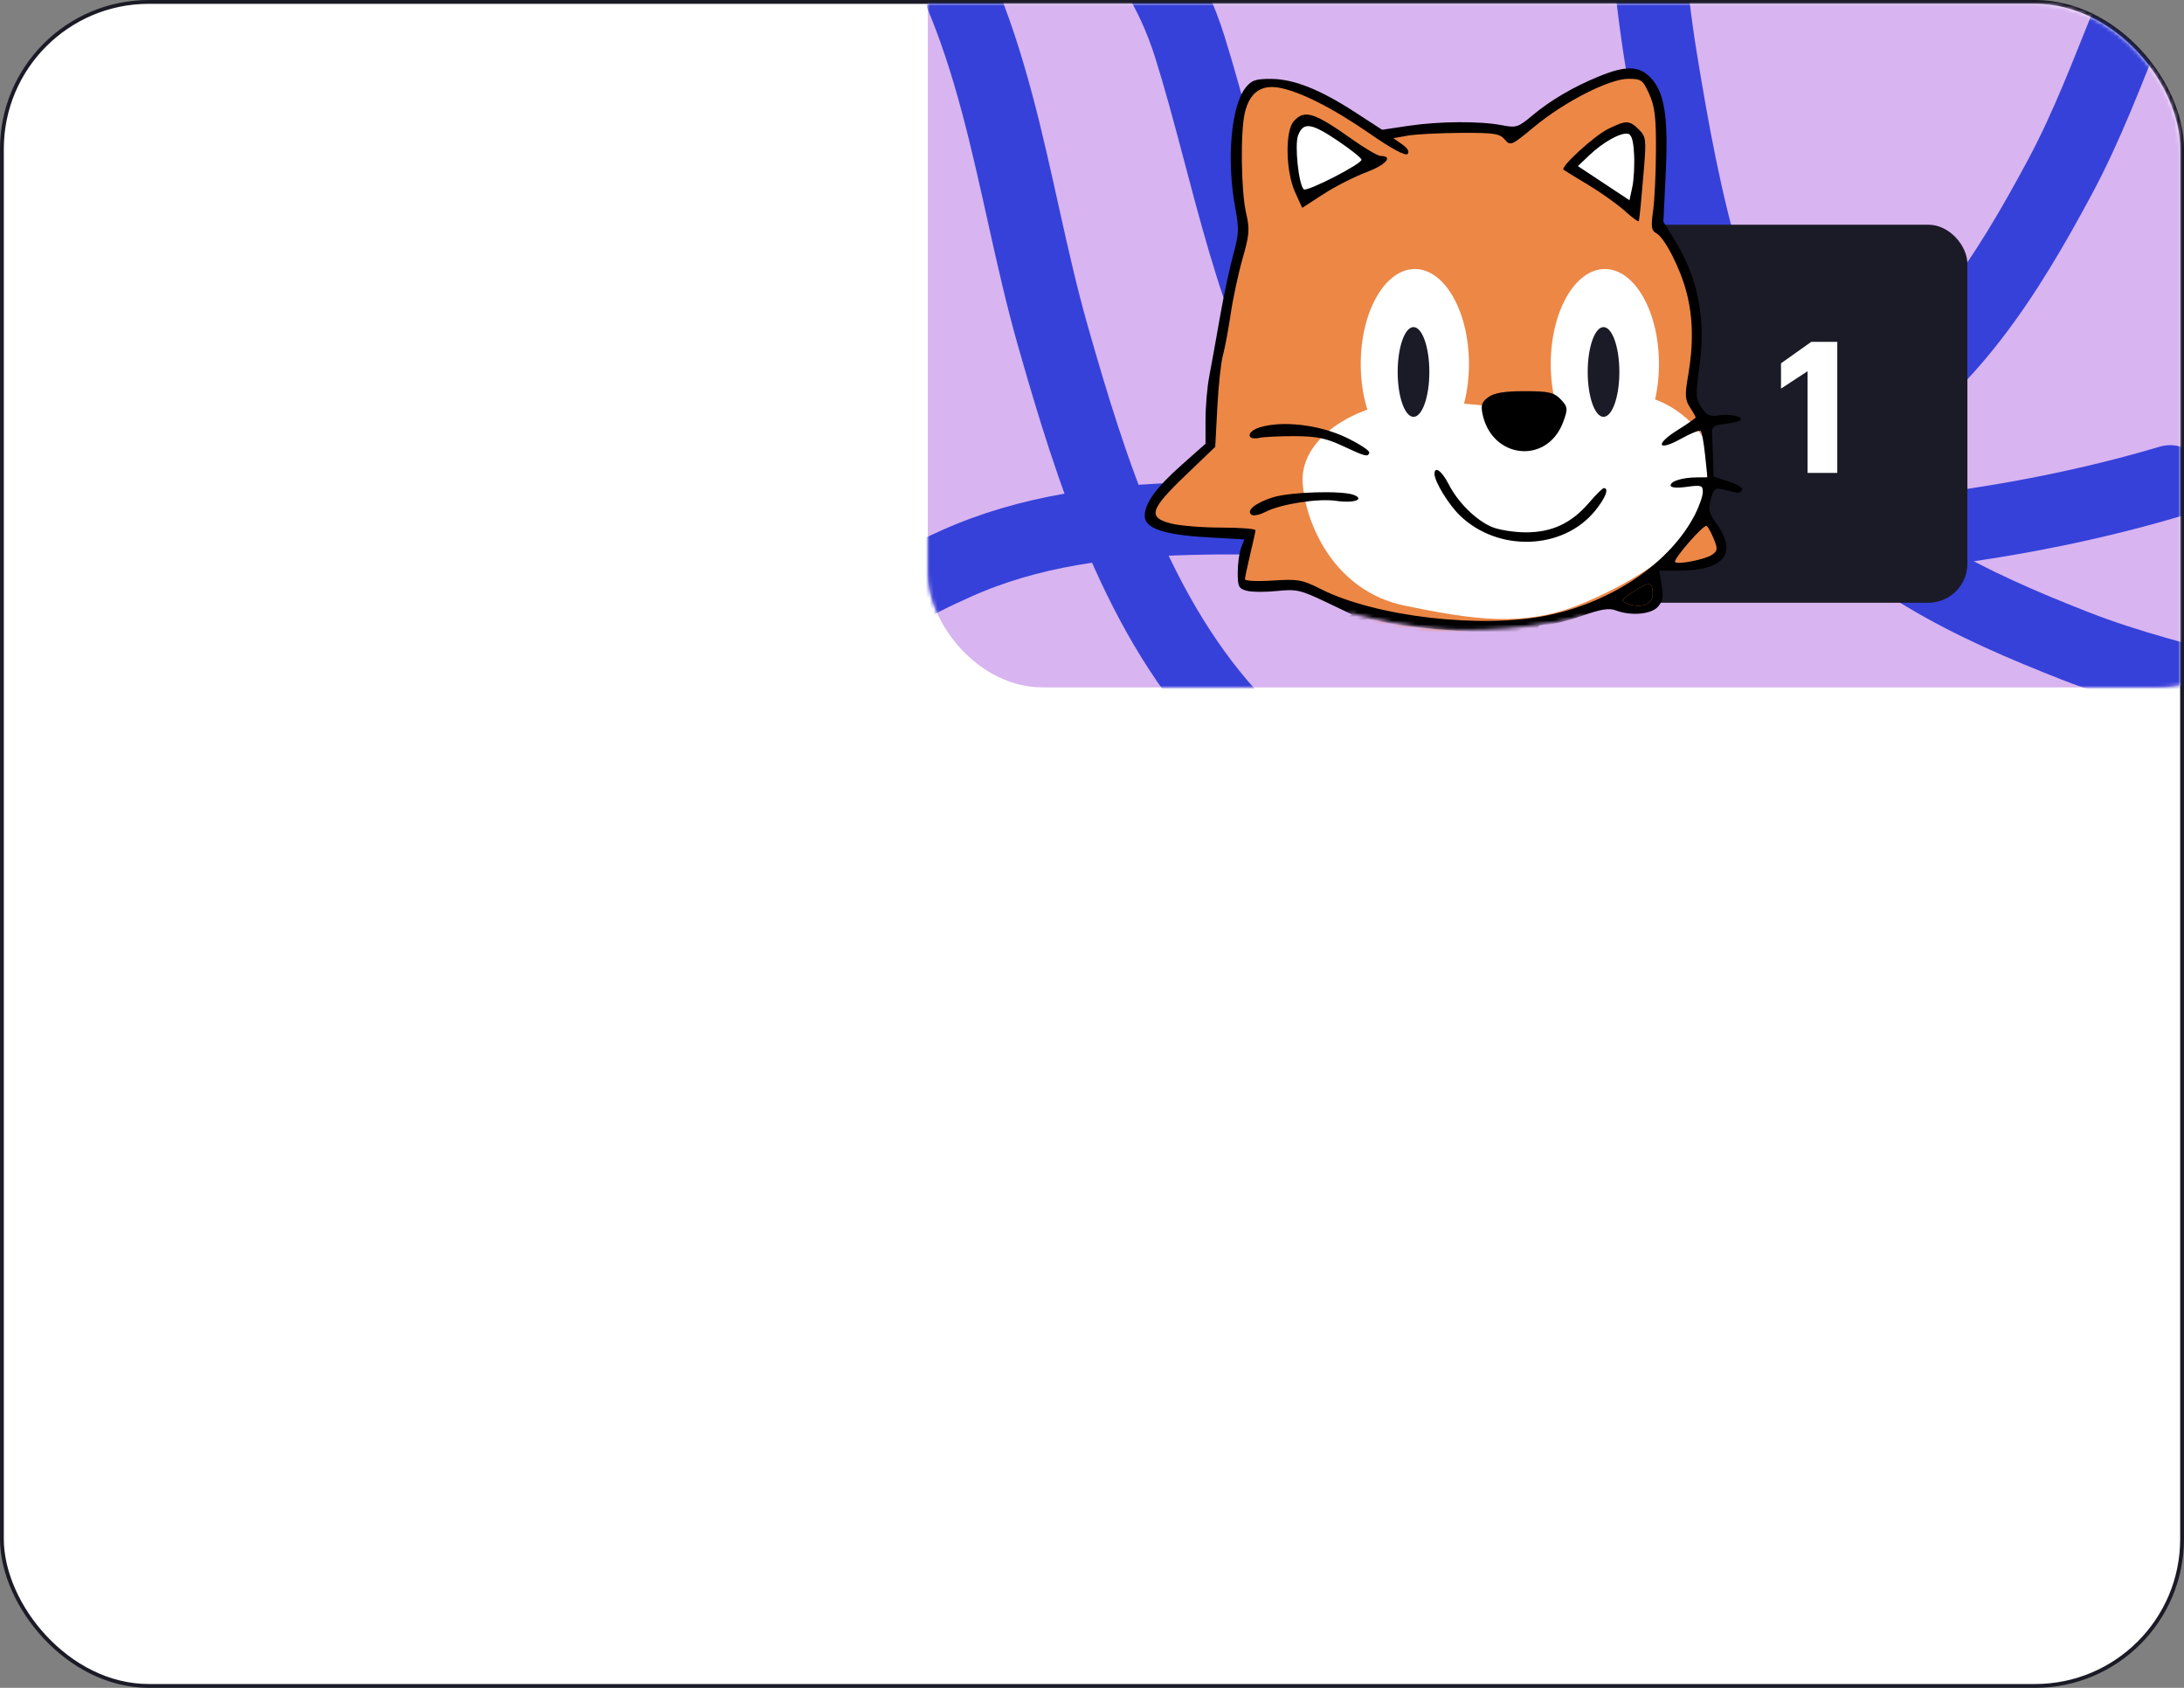
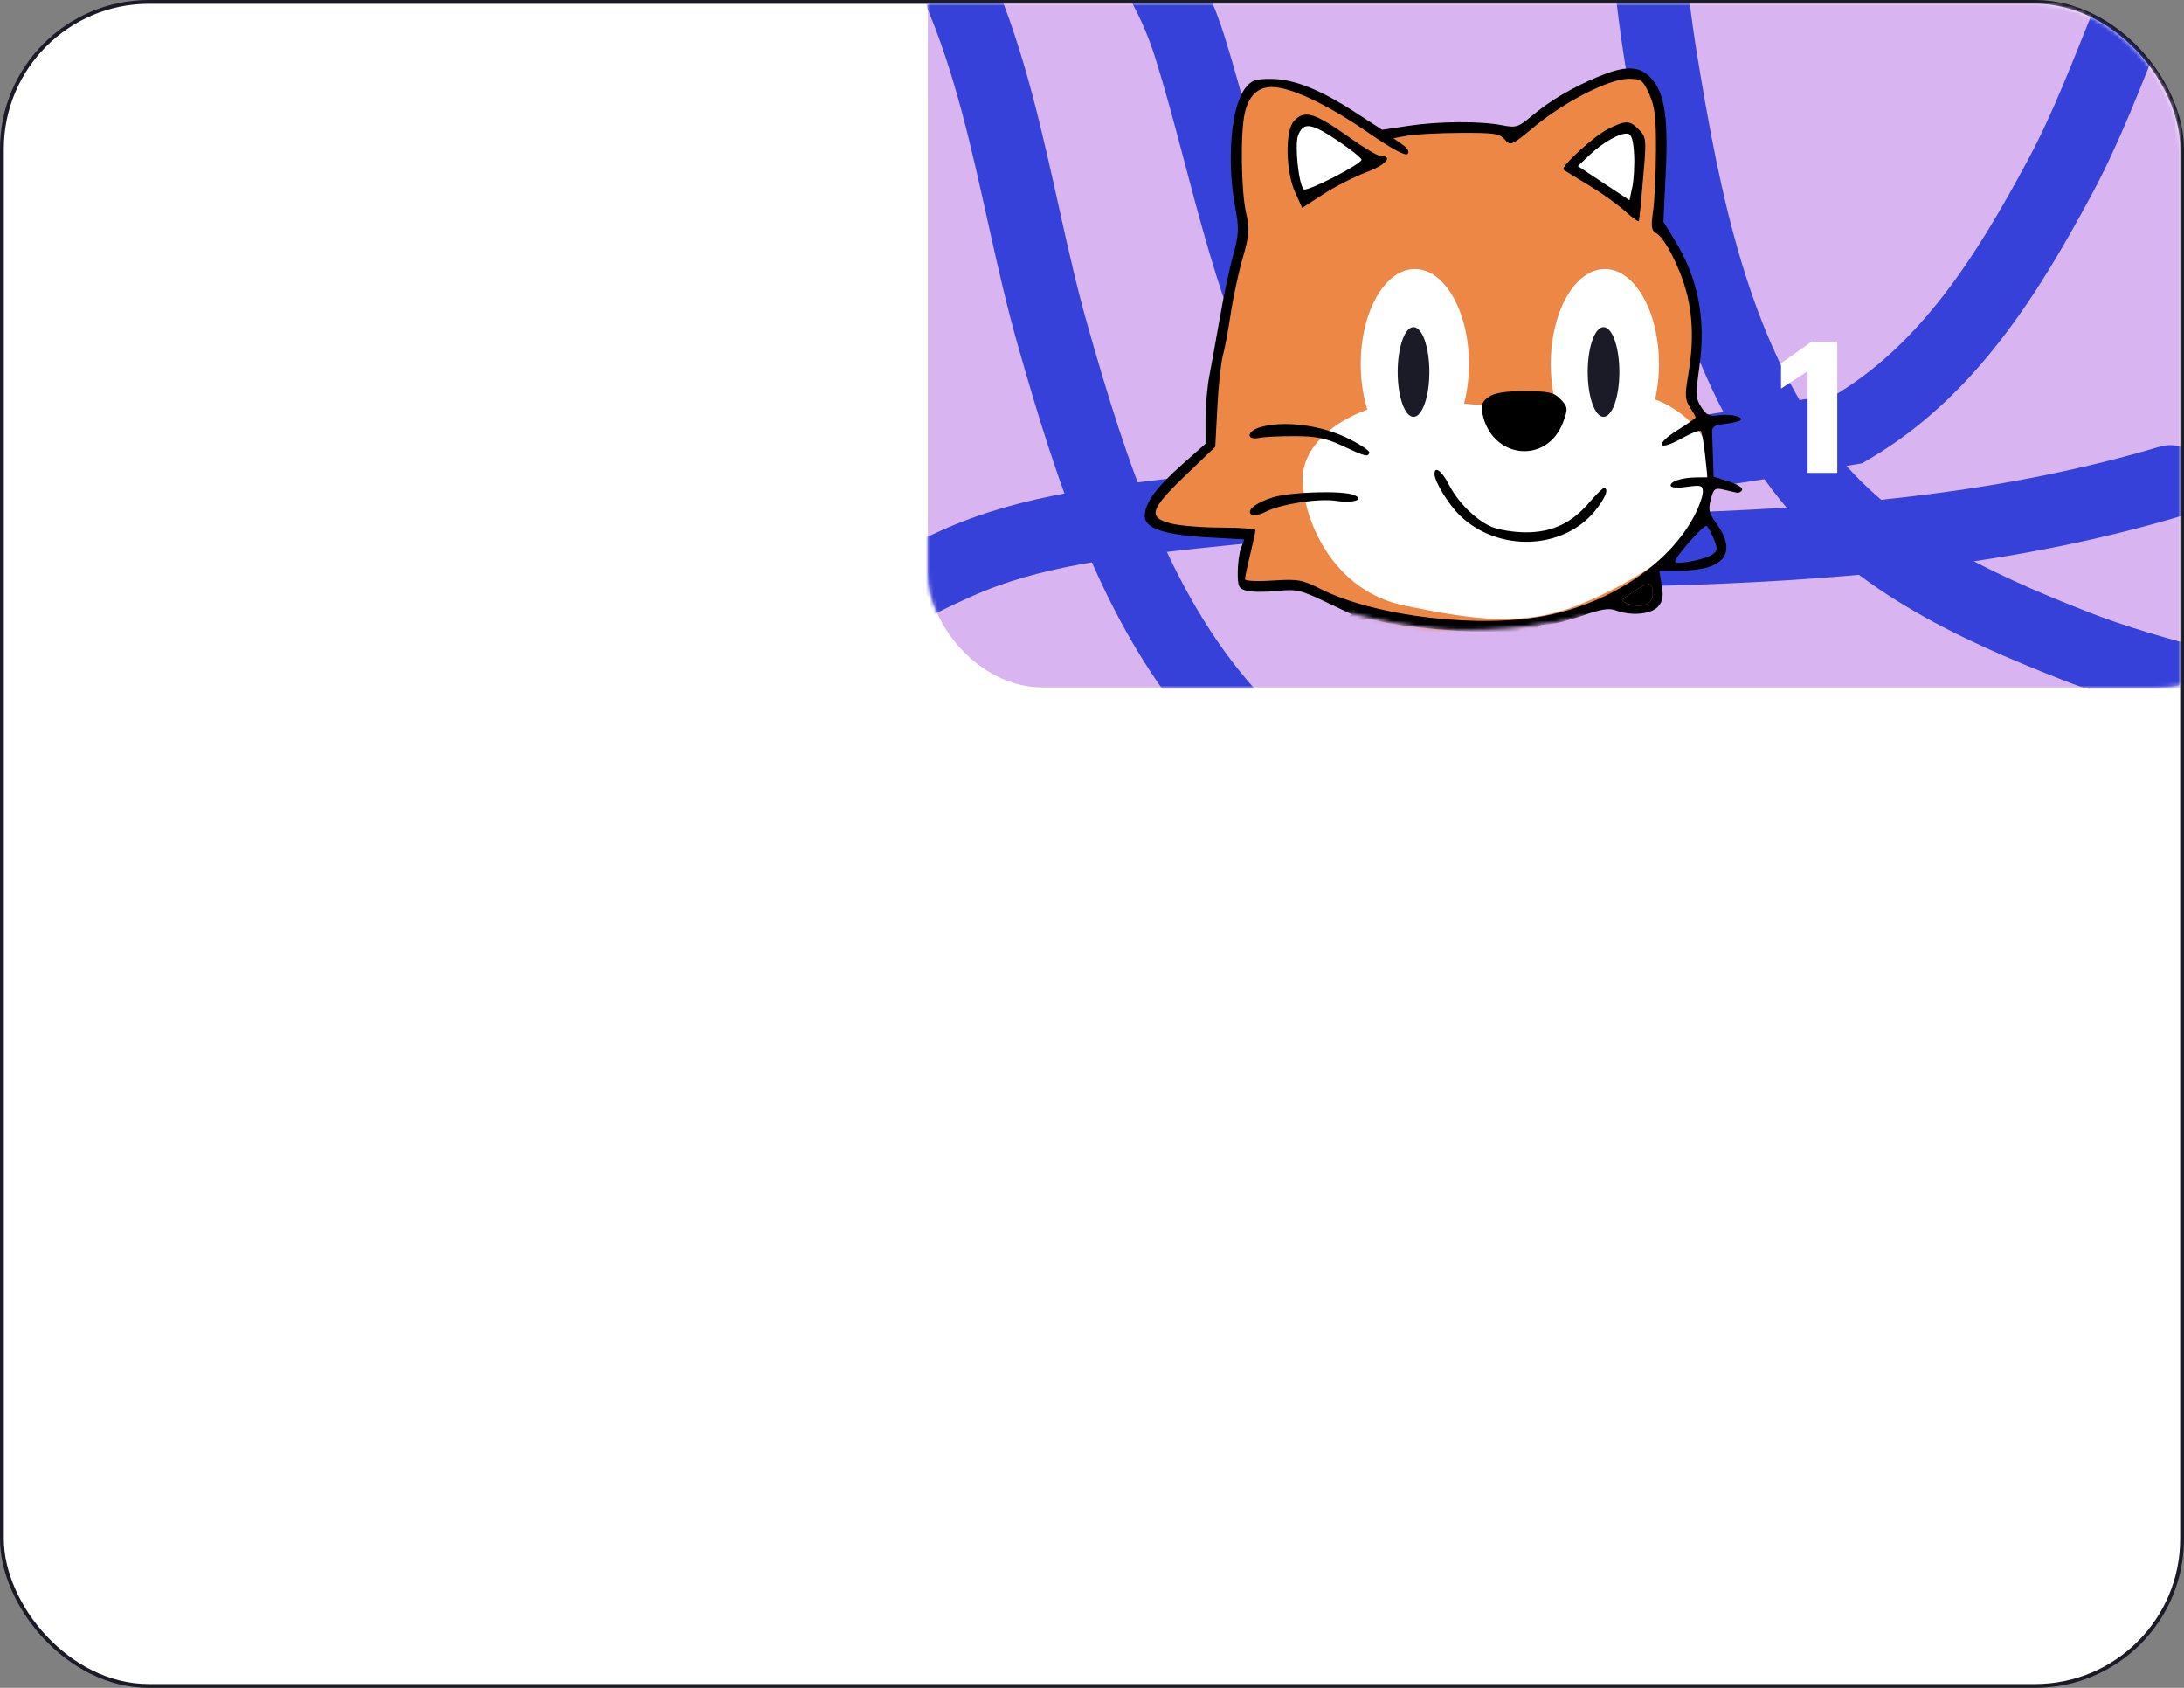
<svg xmlns="http://www.w3.org/2000/svg" width="572" height="442" viewBox="0 0 572 442" fill="none">
  <rect x="0" y="0" width="572" height="442" fill="#808080" stroke="none" />
  <rect x="0.5" y="0.5" width="571" height="441" rx="38.5" fill="white" stroke="#1B1B27" />
  <mask id="mask0_925_7232" style="mask-type:alpha" maskUnits="userSpaceOnUse" x="1" y="1" width="570" height="440">
    <rect x="1" y="1" width="570" height="440" rx="38" fill="#C4C4C4" />
  </mask>
  <g mask="url(#mask0_925_7232)">
    <rect x="243" y="-88" width="352" height="268" rx="30" fill="#D8B4F0" />
    <mask id="mask1_925_7232" style="mask-type:alpha" maskUnits="userSpaceOnUse" x="243" y="-88" width="352" height="268">
      <rect x="243" y="-88" width="352" height="268" rx="30" fill="#F6CF4B" />
    </mask>
    <g mask="url(#mask1_925_7232)">
      <path d="M568.357 126.081C527.373 138.252 485.784 142.124 443.143 143.647C408.167 144.897 367.499 144.238 346.397 111.657C327.568 82.584 321.872 44.912 311.62 12.27C292.969 -47.118 226.506 -56.845 174 -72.469" stroke="#3641DA" stroke-width="19" stroke-linecap="round" />
      <path d="M489.377 246.59C460.86 235.183 430.58 235.746 401.03 227.932C373.05 220.532 344.796 211.2 324.251 189.682C298.057 162.247 285.876 123.475 275.74 87.901C264.501 48.46 261.354 3.815 235.438 -29.739C228.19 -39.124 220.631 -48.52 208.663 -51.382C196.69 -54.245 184.224 -53.994 172 -53.994" stroke="#3641DA" stroke-width="19" stroke-linecap="round" />
-       <path d="M578.133 -35.126C560.409 -10.042 553.918 19.54 539.448 46.463C525.747 71.957 510.104 97.267 484.399 112.247C451.627 131.346 411.084 134.18 374.13 135.77C333.156 137.532 289.003 130.215 250.343 147.621C239.531 152.49 228.634 157.656 223.069 168.631C217.501 179.611 214.847 191.794 212.005 203.683" stroke="#3641DA" stroke-width="19" stroke-linecap="round" />
+       <path d="M578.133 -35.126C560.409 -10.042 553.918 19.54 539.448 46.463C525.747 71.957 510.104 97.267 484.399 112.247C333.156 137.532 289.003 130.215 250.343 147.621C239.531 152.49 228.634 157.656 223.069 168.631C217.501 179.611 214.847 191.794 212.005 203.683" stroke="#3641DA" stroke-width="19" stroke-linecap="round" />
      <path d="M629.082 197.806C602.063 183.203 571.918 180.288 543.46 169.134C516.514 158.572 489.518 146.06 471.578 122.327C448.705 92.067 441.054 52.153 435.066 15.652C428.428 -24.819 430.424 -69.53 408.53 -105.836C402.406 -115.991 395.976 -126.193 384.416 -130.409C372.85 -134.627 360.437 -135.809 348.294 -137.211" stroke="#3641DA" stroke-width="19" stroke-linecap="round" />
    </g>
  </g>
-   <rect x="385.271" y="58.844" width="130" height="99" rx="10.24" fill="#1B1B27" />
  <mask id="mask2_925_7232" style="mask-type:alpha" maskUnits="userSpaceOnUse" x="286" y="1" width="185" height="167">
    <path d="M379.572 164.883C369.844 164.46 358.602 161.887 354.196 160.653L327.764 164.883L286 147.966L296.573 1L441.424 9.987L467.857 78.712L470.5 116.775L460.984 160.653L435.08 167.526C429.265 165.059 416.683 160.442 412.877 161.711C408.119 163.297 391.731 165.411 379.572 164.883Z" fill="#C4C4C4" />
  </mask>
  <g mask="url(#mask2_925_7232)">
    <path d="M433.195 159.048C432.004 160.923 426.083 159.048 423.271 157.876L431.21 150.844L434.188 153.188C434.353 154.36 434.386 157.173 433.195 159.048Z" fill="#EC8746" />
    <path d="M308.341 261.572L344.284 258.807L348.777 247.747L358.109 230.813L365.021 222.864L370.896 224.592V231.849L368.477 242.563L362.947 258.807L408.913 260.881C410.181 258.231 412.715 252.586 412.715 251.203C412.715 249.821 412.254 244.176 412.024 241.526C410.757 239.222 406.84 234.407 401.31 233.577C395.78 232.748 385.412 237.61 380.919 240.144V234.614C380.919 233.577 384.721 222.864 386.794 221.135C388.868 219.407 398.545 210.076 400.273 203.855C401.656 198.878 400.388 185.653 399.582 179.662L402.001 181.39L414.443 188.303C418.821 190.376 427.922 194.593 429.304 194.869C431.032 195.215 434.834 194.524 437.599 192.796C440.364 191.068 440.364 185.883 440.018 184.155C439.742 182.773 433.452 182.197 430.341 182.082C431.378 180.469 432.899 176.898 430.687 175.515C428.475 174.133 425.157 177.704 423.775 179.662C420.779 178.165 414.581 175.1 413.752 174.824C412.922 174.547 404.42 166.875 400.273 163.073C402.001 162.728 406.148 162.036 408.913 162.036C411.678 162.036 419.973 158.119 423.775 156.161C426.77 153.627 433.59 148.143 436.908 146.484C440.226 144.825 445.433 133.351 447.622 127.821V116.762C447.622 113.651 443.474 105.702 442.783 104.32C442.092 102.937 444.511 98.099 444.511 94.297C444.511 90.495 443.474 81.51 443.474 75.98C443.474 71.556 437.484 62.847 434.488 59.045L433.797 28.631C433.912 26.212 432.829 20.959 427.576 19.3C422.323 17.641 404.42 28.747 396.126 34.507C394.283 34.161 389.352 33.401 384.375 33.124C379.398 32.848 367.555 34.622 362.256 35.544C360.067 34.046 354.653 30.359 350.505 27.595C346.358 24.83 337.488 22.526 333.571 21.719L327.004 23.793L323.548 32.779L324.239 45.566L325.276 58.699L324.239 67.34L320.092 85.657L318.018 101.555L316.636 116.07L305.576 127.475L301.429 135.079L307.65 138.535L327.35 140.263L325.276 152.705L339.792 153.396L356.035 160.308L348.777 164.456L339.1 171.368L337.718 176.898C339.792 180.238 344.215 187.266 345.321 188.648C346.704 190.376 346.704 197.634 346.704 198.671C346.704 199.708 349.468 203.164 349.468 205.237C349.468 207.311 337.027 209.73 330.46 210.076C323.894 210.422 322.166 206.274 315.945 201.09C310.968 196.943 306.498 185.307 304.885 180.008C303.157 176.782 298.525 171.16 293.825 174.478C287.95 178.626 289.332 182.427 293.825 193.832C298.318 205.237 303.157 209.385 311.797 215.951C320.437 222.518 331.497 220.79 334.953 221.135C337.717 221.412 345.782 217.795 349.468 215.951L348.086 223.555L338.754 241.526C332.994 233.462 318.433 220.721 306.267 234.269C294.102 247.816 302.581 258.116 308.341 261.572Z" fill="#EC8746" />
    <ellipse cx="370.555" cy="95.333" rx="14.17" ry="24.884" fill="white" />
    <ellipse cx="420.32" cy="95.333" rx="14.17" ry="24.884" fill="white" />
    <path d="M363.987 105.701C373.111 104.043 391.751 106.393 399.93 107.775H408.225C413.409 107.775 426.888 103.628 430.689 103.974C434.491 104.319 441.058 107.775 445.205 113.305C449.352 118.835 446.588 126.438 445.205 134.387C443.823 142.336 427.233 153.05 413.063 158.58C398.893 164.11 386.106 162.381 367.789 158.58C349.471 154.778 341.868 137.152 341.177 126.438C340.486 115.724 352.582 107.775 363.987 105.701Z" fill="white" />
    <path d="M338.068 37.271C337.515 40.036 339.911 48.561 341.178 52.478L352.237 46.602L358.458 41.764L350.164 34.506L341.178 31.741C340.372 32.432 338.621 34.506 338.068 37.271Z" fill="white" />
    <path d="M429.997 39.345C430.55 42.11 428.153 50.635 426.886 54.552L417.901 48.331L409.606 43.838L417.901 36.58L426.886 33.815C427.693 34.507 429.444 36.58 429.997 39.345Z" fill="white" />
    <path fill-rule="evenodd" clip-rule="evenodd" d="M418.654 20.053C411.867 22.854 406.025 26.3 401.189 30.354C397.624 33.342 397.068 33.514 393.32 32.787C387.599 31.677 376.941 31.749 368.879 32.952L361.98 33.982L355.02 29.462C345.71 23.417 338.856 20.691 332.902 20.663C328.809 20.645 327.758 21.014 326.178 23.03C322.403 27.845 321.202 42.127 323.532 54.487C324.542 59.835 324.473 61.36 322.989 66.709C322.057 70.07 320.481 77.474 319.488 83.162C318.496 88.85 317.245 95.782 316.709 98.567C316.172 101.353 315.734 106.461 315.734 109.918V116.204L309.534 121.699C302.783 127.684 299.815 131.791 299.809 135.154C299.803 138.349 304.87 140.062 316.238 140.708L325.89 141.256L325.029 143.53C324.555 144.782 324.167 147.673 324.167 149.956C324.167 153.642 324.44 154.177 326.599 154.72C327.936 155.058 331.496 155.075 334.508 154.759C339.478 154.238 340.645 154.498 347.098 157.574L354.212 160.963L346.645 164.658C340.682 167.569 338.761 169.018 337.586 171.491C335.671 175.519 336.304 177.848 341.165 184.659C344.731 189.656 345.086 190.653 344.881 195.1C344.69 199.246 344.976 200.243 346.714 201.464C349.67 203.542 348.493 205.276 342.895 207.089C335.114 209.611 328.182 209.206 323.033 205.93C316.316 201.655 309.93 192.291 305.341 179.984C303.784 175.808 302.713 174.395 300.185 173.185C297.229 171.771 296.752 171.775 293.693 173.238C288.007 175.959 287.181 181.41 290.927 191.494C298.417 211.652 314.77 223.755 332.921 222.576C336.834 222.322 341.48 221.316 344.078 220.16C346.525 219.071 348.528 218.356 348.528 218.571C348.528 219.916 343.485 230.012 341.008 233.623L338.045 237.944L335.753 234.827C329.83 226.77 320.283 225.173 310.079 230.532C296.975 237.414 294.165 250.797 303.848 260.214L306.932 263.212L326.09 261.805C336.628 261.03 345.309 260.393 345.382 260.39C345.454 260.385 345.798 259.218 346.145 257.797C346.491 256.375 349.234 250.134 352.239 243.929C358.38 231.25 363.892 224.314 367.427 224.816C371.818 225.44 370.644 234.098 363.839 251.294C362.031 255.861 360.708 259.754 360.898 259.945C361.089 260.137 372.292 260.59 385.794 260.954L410.343 261.615L411.848 258.003C416.072 247.857 413.752 237.707 406.34 233.914C401.228 231.296 394.128 231.996 386.68 235.85C382.249 238.144 381.307 238.373 381.669 237.071C385.149 224.527 384.995 224.822 391.495 218.336C400.178 209.673 402.251 204.283 401.762 191.652L401.413 182.621L405.656 185.194C407.991 186.609 411.534 188.29 413.531 188.93C415.527 189.569 419.138 191.325 421.553 192.832C429.835 197.998 437.577 197.068 440.667 190.535C442.927 185.756 441.588 182.755 436.595 181.406C433.705 180.625 432.826 179.952 433.041 178.683C433.835 173.977 427.612 172.294 424.625 176.408L422.795 178.927L414.943 173.571C406.451 167.779 402.873 164.972 402.873 164.1C402.873 163.795 404.032 163.537 405.45 163.526C406.868 163.514 410.915 162.483 414.443 161.234C419.271 159.524 421.433 159.18 423.172 159.843C427.124 161.351 432.408 160.901 434.209 158.903C435.484 157.49 435.708 156.226 435.21 153.262L434.566 149.443H439.662C451.745 149.443 455.25 144.829 449.303 136.751C447.586 134.42 447.371 133.382 448.059 130.775C448.804 127.948 449.153 127.682 451.415 128.22C452.803 128.549 454.361 128.911 454.876 129.024C455.391 129.137 456.024 128.807 456.282 128.289C456.539 127.772 454.958 126.78 452.768 126.085L448.786 124.82L448.629 119.739C448.544 116.944 448.438 113.917 448.395 113.012C448.34 111.85 449.143 111.286 451.128 111.091C452.674 110.94 454.572 110.577 455.345 110.285C457.616 109.428 453.523 108.23 450.126 108.759C447.776 109.125 446.949 108.743 445.592 106.667C444.09 104.366 444.041 103.369 445.069 96.105C446.855 83.476 444.746 72.793 438.46 62.635L435.648 58.091L436.263 45.185C436.968 30.354 435.925 23.976 432.178 20.216C429.172 17.2 425.67 17.157 418.654 20.053ZM431.945 24.637C433.407 27.868 433.743 30.701 433.705 39.444C433.679 45.391 433.339 52.501 432.95 55.245C432.364 59.377 432.505 60.376 433.77 61.055C435.99 62.248 440.068 70.219 441.727 76.613C443.425 83.152 443.554 90.161 442.128 98.376C441.245 103.464 441.314 104.683 442.597 106.647C443.424 107.913 444.101 109.113 444.101 109.312C444.101 109.512 441.967 111.006 439.359 112.633C433.309 116.407 434.136 118.335 440.318 114.871C442.831 113.464 445.13 112.557 445.428 112.856C445.726 113.155 446.242 116.009 446.574 119.199L447.179 124.999L444.468 125.012C440.678 125.03 437.542 125.982 437.542 127.117C437.542 127.711 439.14 127.855 441.758 127.495C445.555 126.973 445.975 127.104 445.975 128.815C445.975 129.859 445.073 132.487 443.971 134.654C437.594 147.198 422.465 157.59 405.446 161.117C388.046 164.724 360.335 161.528 345.906 154.251C341.027 151.791 339.935 151.598 333.302 152.034C329.308 152.296 326.047 152.138 326.056 151.683C326.063 151.227 326.681 148.315 327.427 145.212C328.174 142.11 328.8 139.254 328.818 138.866C328.837 138.479 324.822 138.161 319.897 138.161C314.971 138.161 309.068 137.688 306.779 137.109C300.519 135.528 301.117 133.473 310.439 124.529L318.278 117.007L318.822 106.666C319.122 100.978 319.783 94.843 320.289 93.033C320.795 91.224 321.709 86.358 322.319 82.222C322.93 78.085 324.34 71.527 325.453 67.649C327.223 61.484 327.34 60.006 326.381 55.897C325.043 50.164 324.829 34.716 326.017 29.572C327.212 24.398 330.122 22.184 334.754 22.927C340.211 23.803 348.942 28.198 358.835 35.051C364.484 38.964 368.064 40.889 368.635 40.321C369.208 39.752 368.696 38.838 367.23 37.806L364.926 36.186L368.673 35.519C370.735 35.152 376.958 34.827 382.503 34.798C391.299 34.75 392.78 34.972 394.114 36.534C395.593 38.268 395.843 38.16 401.834 33.192C409.755 26.625 421.492 20.641 426.453 20.641C429.88 20.641 430.264 20.92 431.945 24.637ZM338.835 31.762C336.539 34.308 336.73 44.907 339.17 50.28L341.054 54.431L346.591 50.841C349.636 48.866 354.706 46.283 357.859 45.1C363.021 43.162 365.001 40.884 361.566 40.836C360.837 40.825 357.5 38.871 354.15 36.495C344.123 29.379 341.669 28.62 338.835 31.762ZM421.102 33.807C417.506 35.592 408.619 43.73 409.49 44.438C409.716 44.622 412.636 46.413 415.978 48.422C419.32 50.429 423.643 53.511 425.582 55.269C427.522 57.027 429.161 58.205 429.226 57.886C429.451 56.776 429.904 52.081 430.566 44.035C431.182 36.537 431.082 35.783 429.234 33.928C426.766 31.452 425.87 31.439 421.102 33.807ZM350.385 36.868C353.662 39.071 356.451 41.291 356.583 41.804C356.848 42.837 342.22 50.351 341.449 49.577C340.102 48.226 339.025 37.887 339.977 35.448C341.365 31.891 343.393 32.167 350.385 36.868ZM427.974 40.394C428.124 43.232 427.913 47.104 427.506 48.996L426.767 52.437L420.012 47.968L413.257 43.499L416.264 40.641C419.847 37.236 424.35 34.709 426.298 35.013C427.31 35.17 427.779 36.676 427.974 40.394ZM389.871 103.965C388.139 105.181 387.808 106.061 388.249 108.274C390.621 120.178 405.149 121.778 409.37 110.6C410.728 107.004 410.655 106.482 408.495 104.315C406.943 102.757 405.372 102.435 399.334 102.435C394.121 102.435 391.427 102.87 389.871 103.965ZM329.959 111.909C326.427 112.994 326.355 115.391 329.876 114.657C331.116 114.399 335.293 114.199 339.158 114.213C344.683 114.235 347.288 114.754 351.339 116.64C357.672 119.588 358.24 119.738 358.631 118.562C358.802 118.046 356.077 116.253 352.573 114.575C345.589 111.23 335.892 110.087 329.959 111.909ZM375.701 124.096C375.701 126.121 379.4 132.161 382.412 135.052C392.391 144.633 409.307 144.051 417.697 133.837C420.465 130.469 421.506 127.819 420.063 127.819C419.726 127.819 417.994 129.527 416.214 131.612C411.608 137.013 406.467 139.424 399.594 139.407C396.502 139.399 392.483 138.753 390.665 137.971C386.505 136.183 381.804 131.511 379.394 126.77C377.646 123.333 375.701 121.925 375.701 124.096ZM333.422 130.228C328.809 131.654 326.197 133.805 327.842 134.825C328.367 135.151 329.986 134.8 331.441 134.046C335.384 131.999 345.257 130.456 349.916 131.156C354.488 131.844 357.605 130.802 354.557 129.604C351.517 128.41 338.018 128.808 333.422 130.228ZM448.83 141.088C449.903 143.686 449.857 144.199 448.463 145.222C446.774 146.461 439.469 147.929 438.722 147.18C438.094 146.549 446.21 137.256 446.974 137.73C447.321 137.945 448.156 139.456 448.83 141.088ZM432.857 155.592C432.857 158.234 429.872 159.415 426.426 158.136C424.308 157.35 424.342 157.274 427.853 154.91C431.908 152.184 432.857 152.312 432.857 155.592ZM381.429 165.171L393.035 165.896L396.215 175.298C398.872 183.153 399.404 186.091 399.442 193.161C399.482 200.573 399.159 202.307 396.837 207.152C390.013 221.392 376.133 226.388 361.218 219.972C356.137 217.787 352.399 218.078 355.705 220.401C356.737 221.127 358.708 222.004 360.082 222.35C361.458 222.696 362.583 223.122 362.583 223.296C362.583 223.47 361.106 225.221 359.301 227.189C356.199 230.571 347.821 245.993 344.559 254.326L343.066 258.141L325.538 259.319L308.011 260.497L305.693 258.324C297.639 250.776 299.475 239.517 309.747 233.478C317.526 228.903 325.482 228.778 331.014 233.143C332.337 234.188 334.549 237.355 335.926 240.182C338.278 245.004 340.844 246.434 339.773 242.325C339.464 241.137 340.45 238.839 342.496 235.982C344.26 233.518 347.176 228.259 348.976 224.296C352.056 217.516 352.214 216.684 351.668 210.195C351.088 203.315 351.092 203.298 353.584 202.67C356.18 202.017 359.763 197.196 359.768 194.348C359.77 193.372 361.095 192.161 363.065 191.336C364.876 190.576 366.609 189.296 366.918 188.49C367.743 186.331 365.548 184.229 362.469 184.229C360.986 184.229 359.772 184.005 359.772 183.732C359.772 183.459 361.139 180.603 362.811 177.386C364.481 174.169 365.993 171.219 366.168 170.832C366.986 169.024 363.563 170.39 362.255 172.393C361.442 173.64 359.221 175.174 357.323 175.803C354.14 176.857 353.744 176.779 352.264 174.811C351.381 173.637 350.22 172.95 349.682 173.283C349.069 173.664 349.981 176.44 352.13 180.737L355.556 187.586L360.143 187.185C363.423 186.898 364.543 187.09 364.07 187.857C363.707 188.447 362.198 188.93 360.717 188.93C357.995 188.93 357.804 189.199 356.578 194.74C355.841 198.075 353.598 200.212 350.837 200.212C347.699 200.212 346.335 197.293 347.498 193.068C348.367 189.909 348.177 189.411 344.271 184.599C336.452 174.966 337.304 171.962 349.515 166.12L358.079 162.022L363.95 163.234C367.18 163.901 375.045 164.772 381.429 165.171ZM405.283 169.684C411.727 174.844 424.256 182.933 424.733 182.24C424.87 182.041 425.48 180.715 426.088 179.293C426.774 177.691 427.915 176.708 429.089 176.708C431.496 176.708 431.486 178.059 429.053 181.488L427.122 184.208L431.255 183.641C436.873 182.868 439.787 184.446 438.989 187.832C437.525 194.05 430.452 195.444 423.336 190.916C420.99 189.423 418.061 187.887 416.828 187.503C413.478 186.459 404.548 181.692 402.374 179.788C401.326 178.869 399.492 175.42 398.297 172.121C396.523 167.219 396.357 165.977 397.391 165.32C398.087 164.877 398.687 164.508 398.724 164.5C398.761 164.492 401.712 166.825 405.283 169.684ZM300.998 176.473C301.813 177.378 303.186 180.233 304.047 182.819C307.902 194.385 316.177 205.493 323.689 209.18C328.282 211.435 329.667 211.688 334.752 211.205C337.949 210.901 342.313 210.03 344.451 209.268L348.338 207.884L348.807 210.864C349.165 213.144 348.802 214.226 347.262 215.469C340.62 220.828 324.956 221.463 315.378 216.761C305.007 211.67 296.165 200.758 292.336 188.325C289.81 180.12 291.637 174.827 296.994 174.827C298.381 174.827 300.182 175.567 300.998 176.473ZM358.296 180.606C357.121 182.886 356.583 183.263 355.944 182.251C354.67 180.231 354.908 179.54 357.195 178.617C358.354 178.15 359.42 177.74 359.562 177.707C359.704 177.675 359.134 178.979 358.296 180.606ZM381.863 226.771C380.147 232.678 378.486 242.036 378.943 243.23C379.342 244.273 380.214 243.92 382.747 241.689C387.564 237.445 391.284 235.791 397.229 235.25C408.671 234.209 413.991 242.242 410.221 254.867L409.135 258.502H386.687C365.732 258.502 364.273 258.393 364.763 256.857C365.05 255.951 366.796 250.918 368.641 245.67C370.553 240.233 372.088 233.965 372.209 231.097L372.421 226.066L376.169 225.502C382.669 224.524 382.526 224.492 381.863 226.771Z" fill="black" />
    <path d="M432.857 155.592C432.857 158.234 429.872 159.415 426.426 158.136C424.308 157.35 424.342 157.274 427.853 154.91C431.908 152.184 432.857 152.312 432.857 155.592Z" fill="black" />
-     <path d="M448.83 141.088C449.903 143.686 449.857 144.199 448.463 145.222C446.774 146.461 439.469 147.929 438.722 147.18C438.094 146.549 446.21 137.256 446.974 137.73C447.321 137.945 448.156 139.456 448.83 141.088Z" fill="#EC8746" />
    <ellipse cx="370.206" cy="97.407" rx="4.147" ry="11.751" fill="#1B1B27" />
    <ellipse cx="419.973" cy="97.407" rx="4.147" ry="11.751" fill="#1B1B27" />
  </g>
  <path d="M473.415 97.204L466.455 101.764V95.14L474.375 89.524H481.191V123.844H473.415V97.204Z" fill="white" />
</svg>